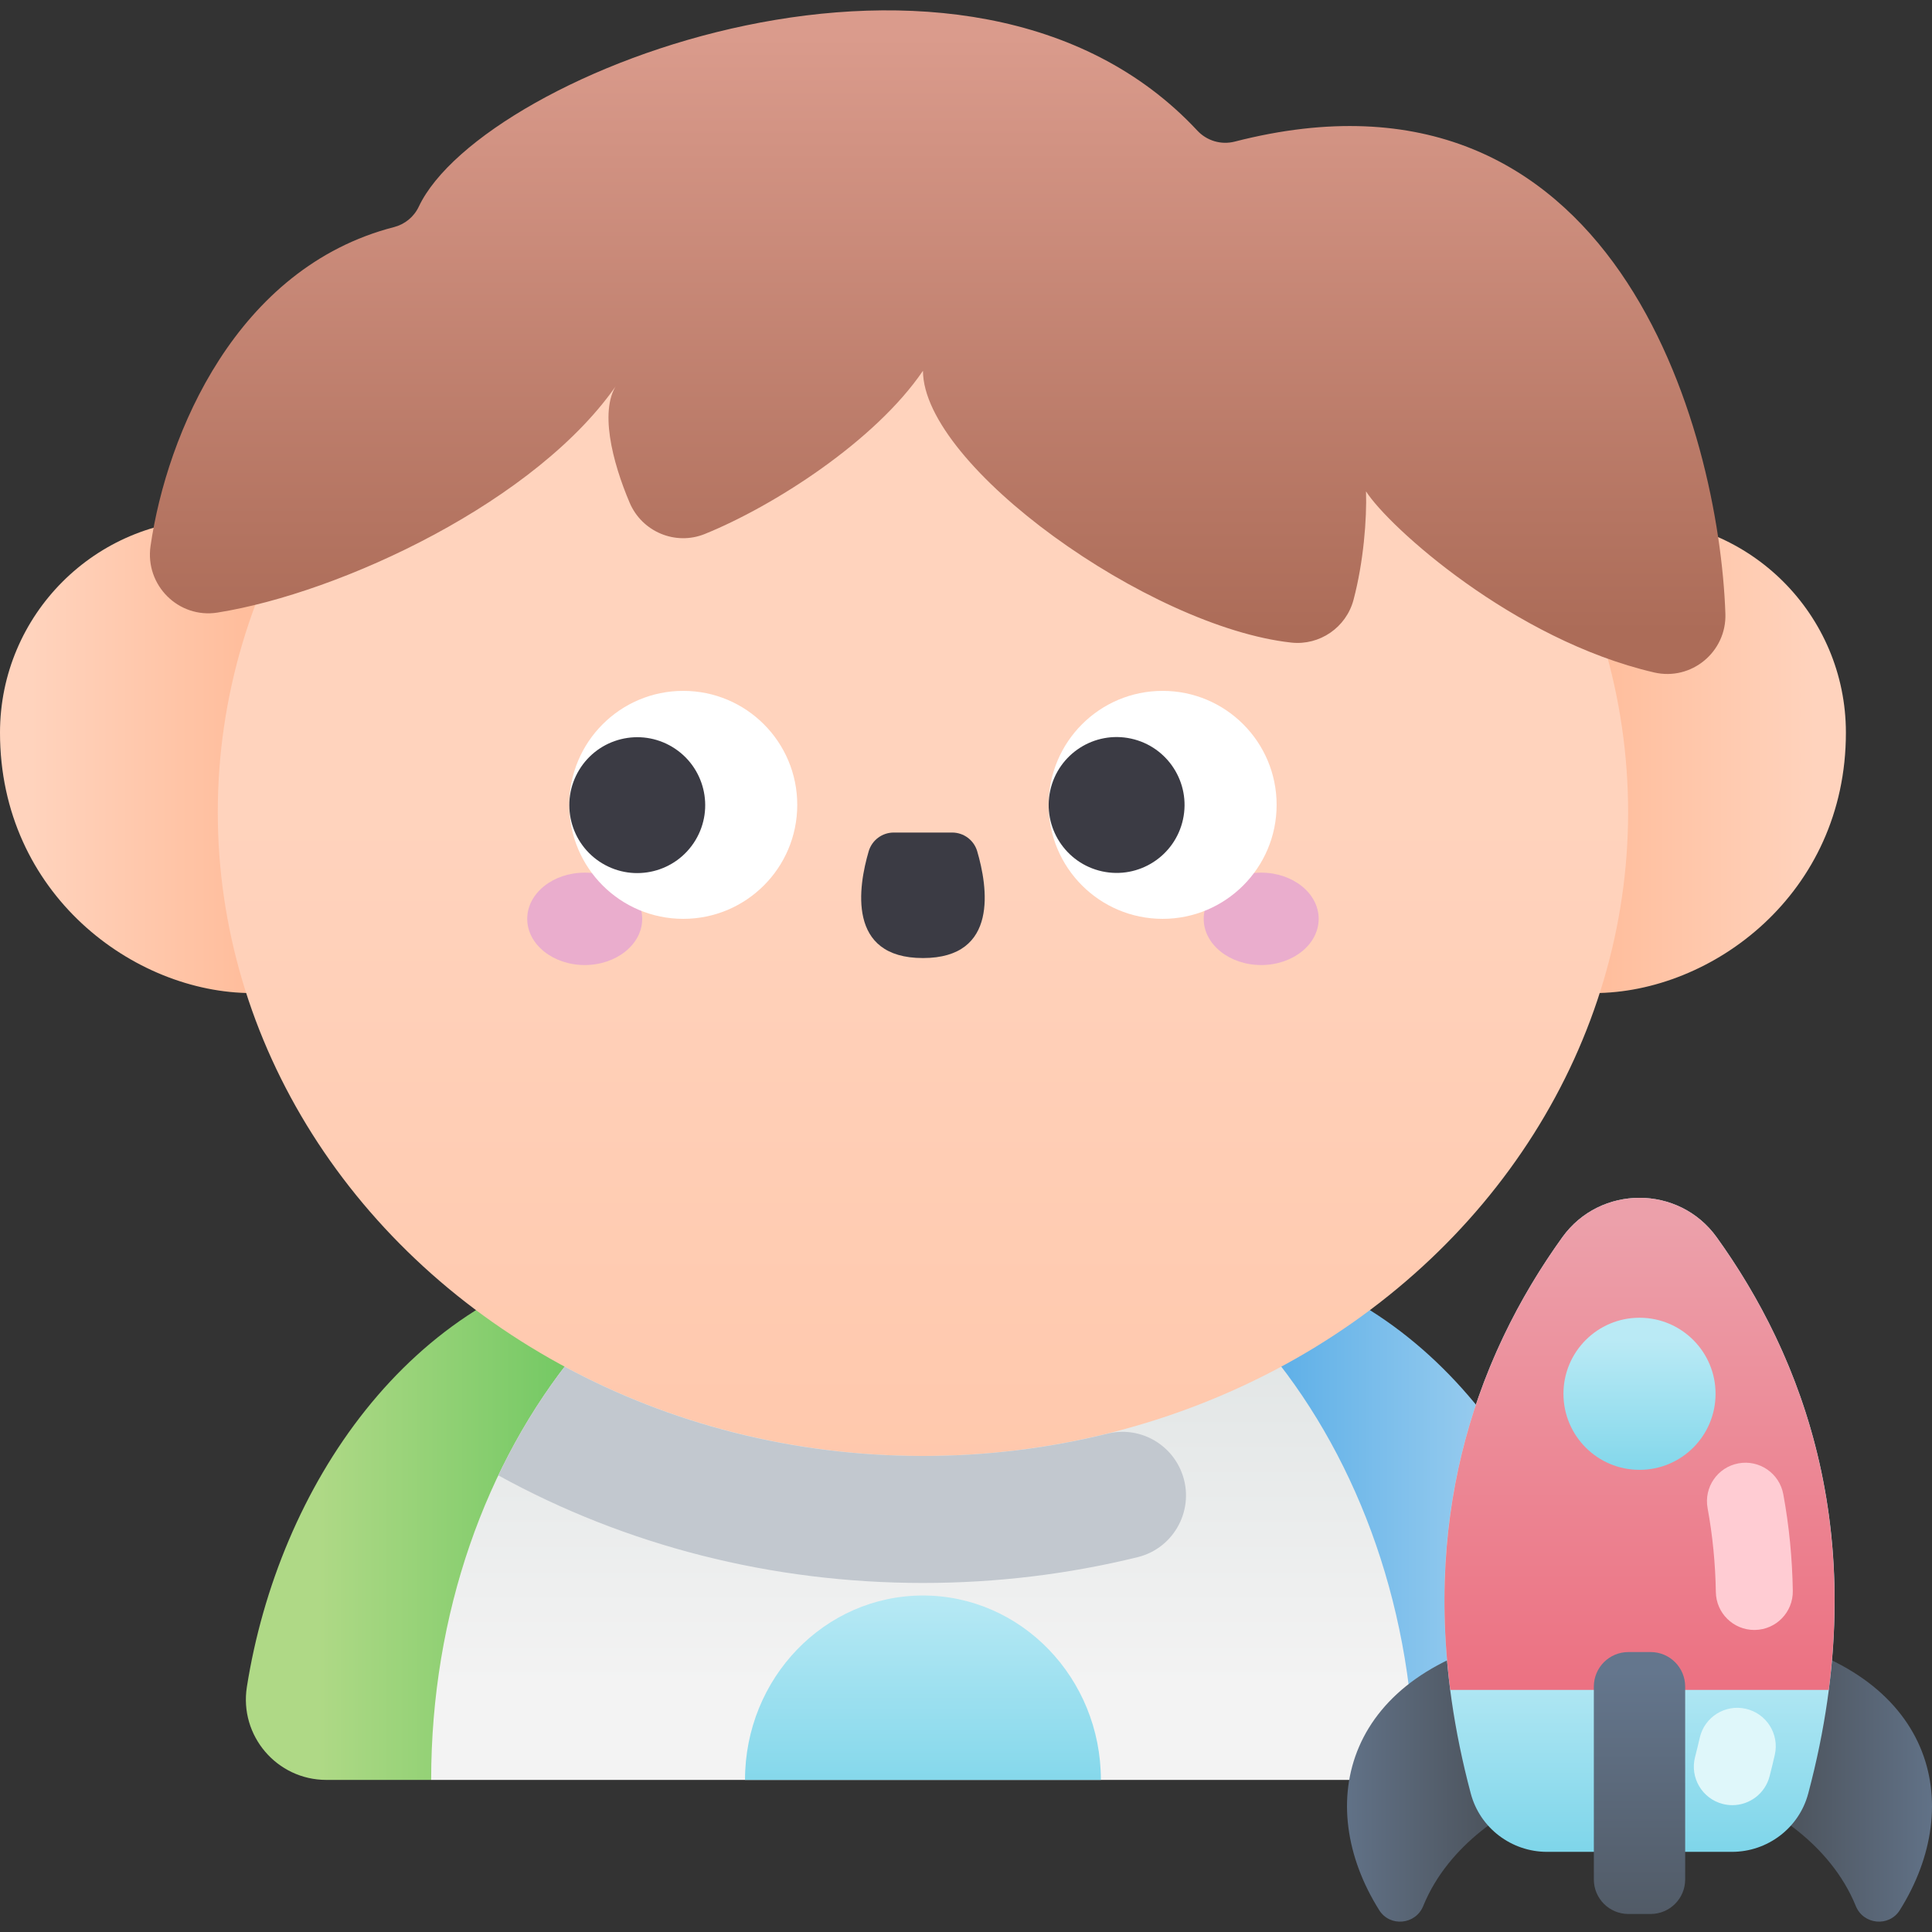
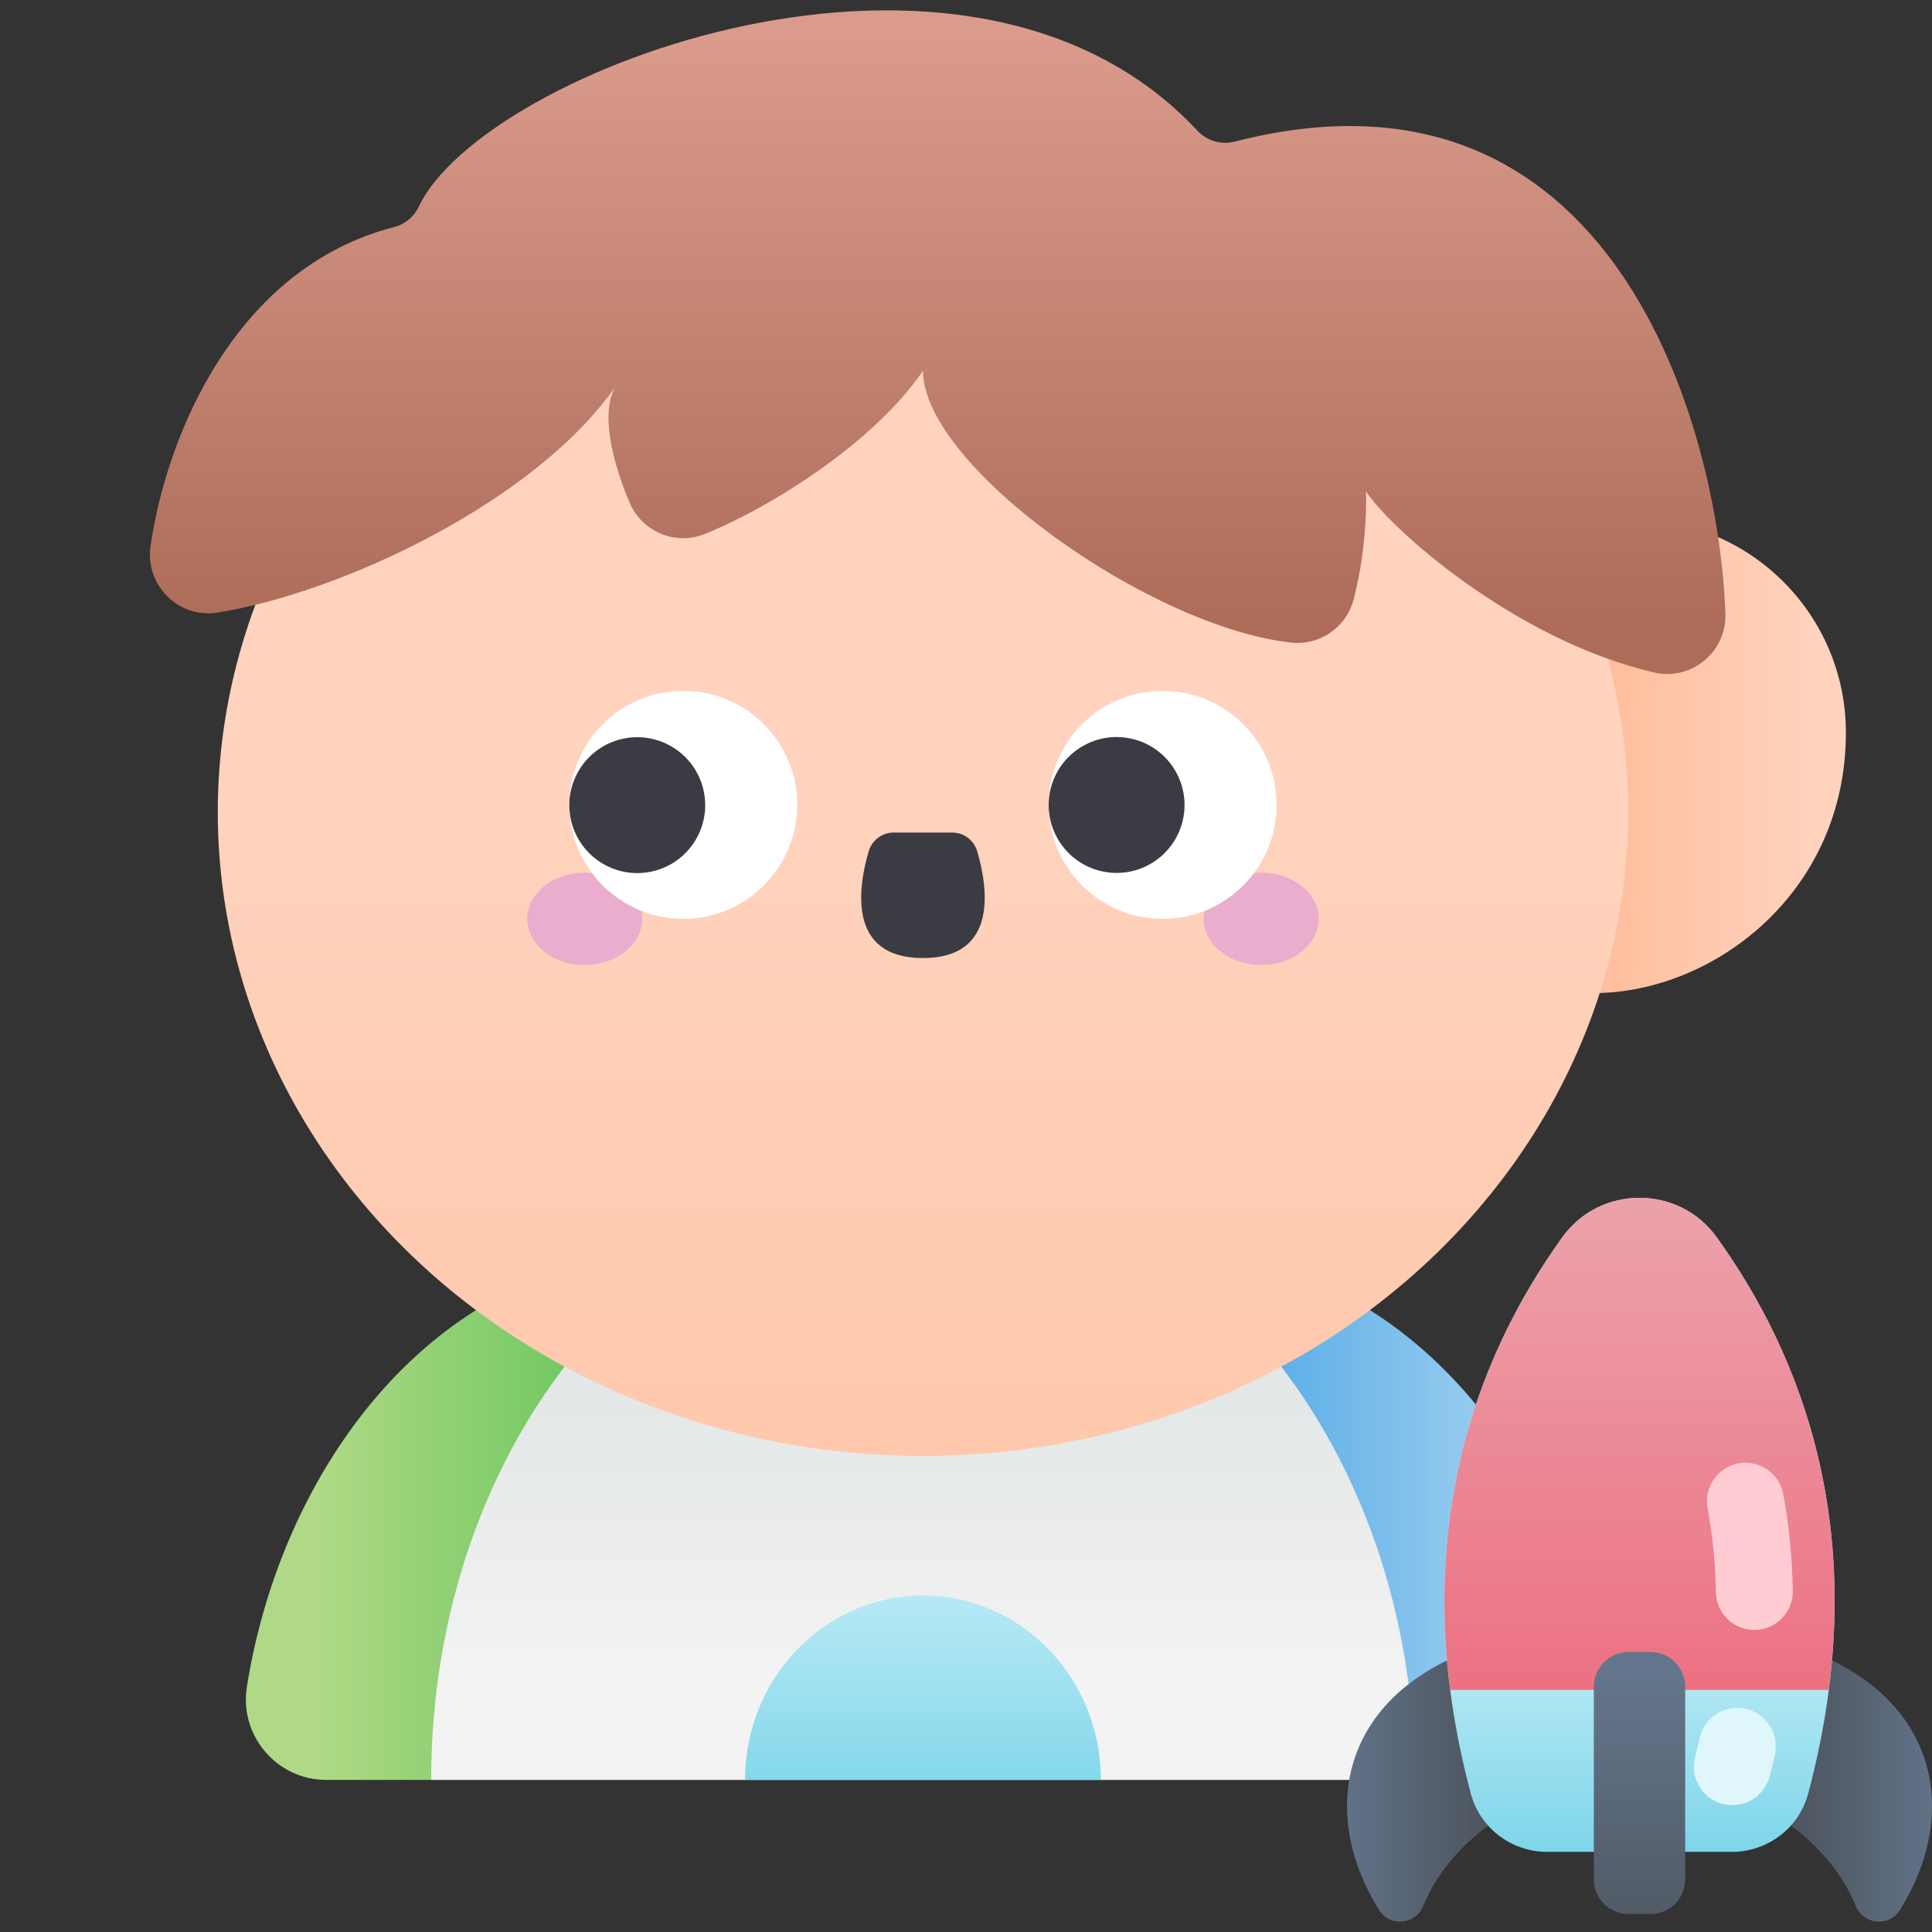
<svg xmlns="http://www.w3.org/2000/svg" xmlns:xlink="http://www.w3.org/1999/xlink" id="Capa_1" height="512" viewBox="0 0 502 502" width="512">
  <rect x="0" y="0" width="502" height="502" fill="#333333" stroke="none" />
  <linearGradient id="lg1">
    <stop offset="0" stop-color="#ffbe9d" />
    <stop offset="1" stop-color="#ffd3bd" />
  </linearGradient>
  <linearGradient id="SVGID_1_" gradientUnits="userSpaceOnUse" x1="62.048" x2="8.006" xlink:href="#lg1" y1="196.474" y2="196.474" />
  <linearGradient id="SVGID_2_" gradientTransform="matrix(-1 0 0 1 474.397 0)" gradientUnits="userSpaceOnUse" x1="56.816" x2="2.774" xlink:href="#lg1" y1="196.474" y2="196.474" />
  <linearGradient id="SVGID_3_" gradientUnits="userSpaceOnUse" x1="157.685" x2="82.577" y1="394.507" y2="394.507">
    <stop offset="0" stop-color="#6ac65e" />
    <stop offset="1" stop-color="#afd986" />
  </linearGradient>
  <linearGradient id="SVGID_4_" gradientTransform="matrix(-1 0 0 1 502 0)" gradientUnits="userSpaceOnUse" x1="180.056" x2="104.948" y1="394.507" y2="394.507">
    <stop offset="0" stop-color="#53aae6" />
    <stop offset="1" stop-color="#a4d2f0" />
  </linearGradient>
  <linearGradient id="SVGID_5_" gradientUnits="userSpaceOnUse" x1="239.815" x2="239.815" y1="281.721" y2="437.829">
    <stop offset="0" stop-color="#d4dbdb" />
    <stop offset="1" stop-color="#f3f3f3" />
  </linearGradient>
  <linearGradient id="SVGID_6_" gradientUnits="userSpaceOnUse" x1="239.815" x2="239.815" xlink:href="#lg1" y1="540.142" y2="210.544" />
  <linearGradient id="SVGID_7_" gradientUnits="userSpaceOnUse" x1="243.637" x2="243.637" y1="164.057" y2="9.296">
    <stop offset="0" stop-color="#ac6c58" />
    <stop offset="1" stop-color="#da9b8c" />
  </linearGradient>
  <linearGradient id="lg2">
    <stop offset="0" stop-color="#74d2e8" />
    <stop offset="1" stop-color="#baeaf5" />
  </linearGradient>
  <linearGradient id="SVGID_8_" gradientUnits="userSpaceOnUse" x1="239.815" x2="239.815" xlink:href="#lg2" y1="478.74" y2="411.993" />
  <linearGradient id="lg3">
    <stop offset="0" stop-color="#4e5660" />
    <stop offset="1" stop-color="#64768d" />
  </linearGradient>
  <linearGradient id="SVGID_9_" gradientUnits="userSpaceOnUse" x1="384.216" x2="344.56" xlink:href="#lg3" y1="462.17" y2="462.17" />
  <linearGradient id="SVGID_10_" gradientTransform="matrix(-1 0 0 1 871.243 0)" gradientUnits="userSpaceOnUse" x1="403.459" x2="363.803" xlink:href="#lg3" y1="462.17" y2="462.17" />
  <linearGradient id="SVGID_11_" gradientUnits="userSpaceOnUse" x1="426" x2="426" xlink:href="#lg2" y1="490.086" y2="428.7" />
  <linearGradient id="SVGID_12_" gradientUnits="userSpaceOnUse" x1="426" x2="426" y1="444.287" y2="317.449">
    <stop offset="0" stop-color="#ec6f80" />
    <stop offset="1" stop-color="#eca0aa" />
  </linearGradient>
  <linearGradient id="SVGID_13_" gradientUnits="userSpaceOnUse" x1="426" x2="426" xlink:href="#lg2" y1="391.358" y2="348.159" />
  <linearGradient id="SVGID_14_" gradientUnits="userSpaceOnUse" x1="426" x2="426" xlink:href="#lg3" y1="508.624" y2="434.242" />
  <g>
-     <path d="m110.912 190.372c0-30.628-24.828-55.456-55.456-55.456s-55.456 24.829-55.456 55.456c0 41.919 34.83 67.66 65.458 67.66 30.627.001 45.454-37.032 45.454-67.66z" fill="url(#SVGID_1_)" />
    <path d="m368.717 190.372c0-30.628 24.828-55.456 55.456-55.456s55.456 24.828 55.456 55.456c0 41.919-34.83 67.66-65.458 67.66s-45.454-37.032-45.454-67.66z" fill="url(#SVGID_2_)" />
    <path d="m159.995 326.533c-53.726 9.043-87.665 59.958-95.849 111.779-2.004 12.689 7.806 24.17 20.653 24.17h27.233l87.934-135.949z" fill="url(#SVGID_3_)" />
    <path d="m319.634 326.533c53.726 9.043 87.665 59.958 95.849 111.779 2.004 12.689-7.807 24.17-20.653 24.17h-27.233l-87.935-135.949z" fill="url(#SVGID_4_)" />
    <path d="m367.597 462.482c0-86.598-57.21-156.799-127.783-156.799s-127.783 70.201-127.783 156.799z" fill="url(#SVGID_5_)" />
    <ellipse cx="239.814" cy="211.025" fill="url(#SVGID_6_)" rx="183.226" ry="167.284" />
    <path d="m311.11 33.936c-59.651-64.011-185.716-15.459-202.302 19.77-1.24 2.633-3.605 4.576-6.424 5.301-40.937 10.529-59.052 53.713-63.27 82.876-1.468 10.149 7.268 18.894 17.396 17.285 32.049-5.091 83.464-29.005 104.202-59.87-5.32 6.651-1.552 20.884 2.898 31.334 3.218 7.557 11.912 11.199 19.524 8.113 17.916-7.265 44.255-24.128 56.682-42.403.105 24.809 58.835 66.586 95.702 70.623 7.379.808 14.272-3.934 16.173-11.11 2.612-9.863 3.476-20.989 3.25-28.18 5.848 9.18 38.33 38.57 74.849 47.05 9.688 2.25 18.871-5.341 18.525-15.28-1.652-47.562-28.627-148.045-127.508-122.649-3.506.901-7.23-.213-9.697-2.86z" fill="url(#SVGID_7_)" />
    <path d="m286.048 462.482c0-26.462-20.699-47.914-46.234-47.914s-46.234 21.452-46.234 47.914z" fill="url(#SVGID_8_)" />
    <g>
      <path d="m400.598 466.625c-7.928 2.929-24.096 12.153-30.805 28.643-1.973 4.849-8.634 5.498-11.42 1.066-17.402-27.684-8.904-61.908 37.091-71.305z" fill="url(#SVGID_9_)" />
      <path d="m451.402 466.625c7.928 2.929 24.096 12.153 30.805 28.643 1.973 4.849 8.634 5.498 11.42 1.066 17.402-27.684 8.904-61.908-37.091-71.305z" fill="url(#SVGID_10_)" />
      <path d="m469.833 466.042c17.765-66.707-2.065-114.356-23.785-144.568-9.814-13.651-30.281-13.651-40.096 0-21.721 30.212-41.55 77.861-23.785 144.568 2.382 8.946 10.553 15.132 19.812 15.132h48.043c9.258 0 17.429-6.186 19.811-15.132z" fill="url(#SVGID_11_)" />
      <path d="m475.166 439.091c6.805-52.774-10.446-91.645-29.119-117.617-9.814-13.651-30.281-13.651-40.096 0-18.672 25.972-35.923 64.844-29.118 117.617z" fill="url(#SVGID_12_)" />
      <g>
        <path d="m450.123 469.043c-.825 0-1.664-.103-2.5-.318-5.349-1.377-8.568-6.829-7.191-12.177.433-1.684.844-3.375 1.222-5.027 1.23-5.384 6.588-8.751 11.975-7.523 5.384 1.23 8.753 6.591 7.523 11.975-.418 1.83-.873 3.701-1.352 5.562-1.162 4.511-5.224 7.508-9.677 7.508z" fill="#dff7fa" />
        <path d="m455.831 423.519c-5.448 0-9.907-4.371-9.995-9.839-.12-7.409-.841-14.744-2.143-21.802-1.003-5.431 2.588-10.646 8.02-11.648 5.425-1.004 10.646 2.588 11.648 8.02 1.503 8.146 2.335 16.594 2.472 25.109.089 5.522-4.315 10.071-9.837 10.16-.055-.001-.11 0-.165 0z" fill="#ffccd3" />
      </g>
-       <circle cx="426" cy="362.155" fill="url(#SVGID_13_)" r="19.762" />
      <path d="m428.896 429.26h-5.792c-4.954 0-8.971 4.016-8.971 8.971v50.115c0 4.954 4.016 8.971 8.971 8.971h5.792c4.954 0 8.971-4.016 8.971-8.971v-50.115c0-4.955-4.017-8.971-8.971-8.971z" fill="url(#SVGID_14_)" />
    </g>
-     <path d="m146.7 355.112c-6.561 8.565-12.345 18.034-17.218 28.24 33.052 18.216 70.907 27.957 110.332 27.957 19.084 0 37.8-2.284 55.783-6.704 9.649-2.372 15.023-12.682 11.465-21.959-2.974-7.751-11.245-12.121-19.304-10.13-15.281 3.775-31.353 5.794-47.943 5.794-33.999-.001-65.827-8.465-93.115-23.198z" fill="#c2c8cf" />
    <g>
      <ellipse cx="151.929" cy="238.747" fill="#eaadcd" rx="14.936" ry="12.003" />
      <ellipse cx="327.7" cy="238.747" fill="#eaadcd" rx="14.936" ry="12.003" />
      <circle cx="177.536" cy="209.13" fill="#fff" r="29.618" />
      <ellipse cx="165.57" cy="209.13" fill="#3b3b44" rx="17.652" ry="17.652" transform="matrix(.517 -.856 .856 .517 -99.032 242.813)" />
      <circle cx="302.093" cy="209.13" fill="#fff" r="29.618" />
      <g fill="#3b3b44">
        <ellipse cx="290.128" cy="209.13" rx="17.652" ry="17.652" transform="matrix(.213 -.977 .977 .213 24.017 448.074)" />
        <path d="m247.405 216.324h-15.181c-3.007 0-5.658 1.976-6.506 4.862-2.672 9.09-5.742 27.748 14.097 27.748 19.838 0 16.769-18.659 14.097-27.748-.849-2.886-3.5-4.862-6.507-4.862z" />
      </g>
    </g>
  </g>
</svg>